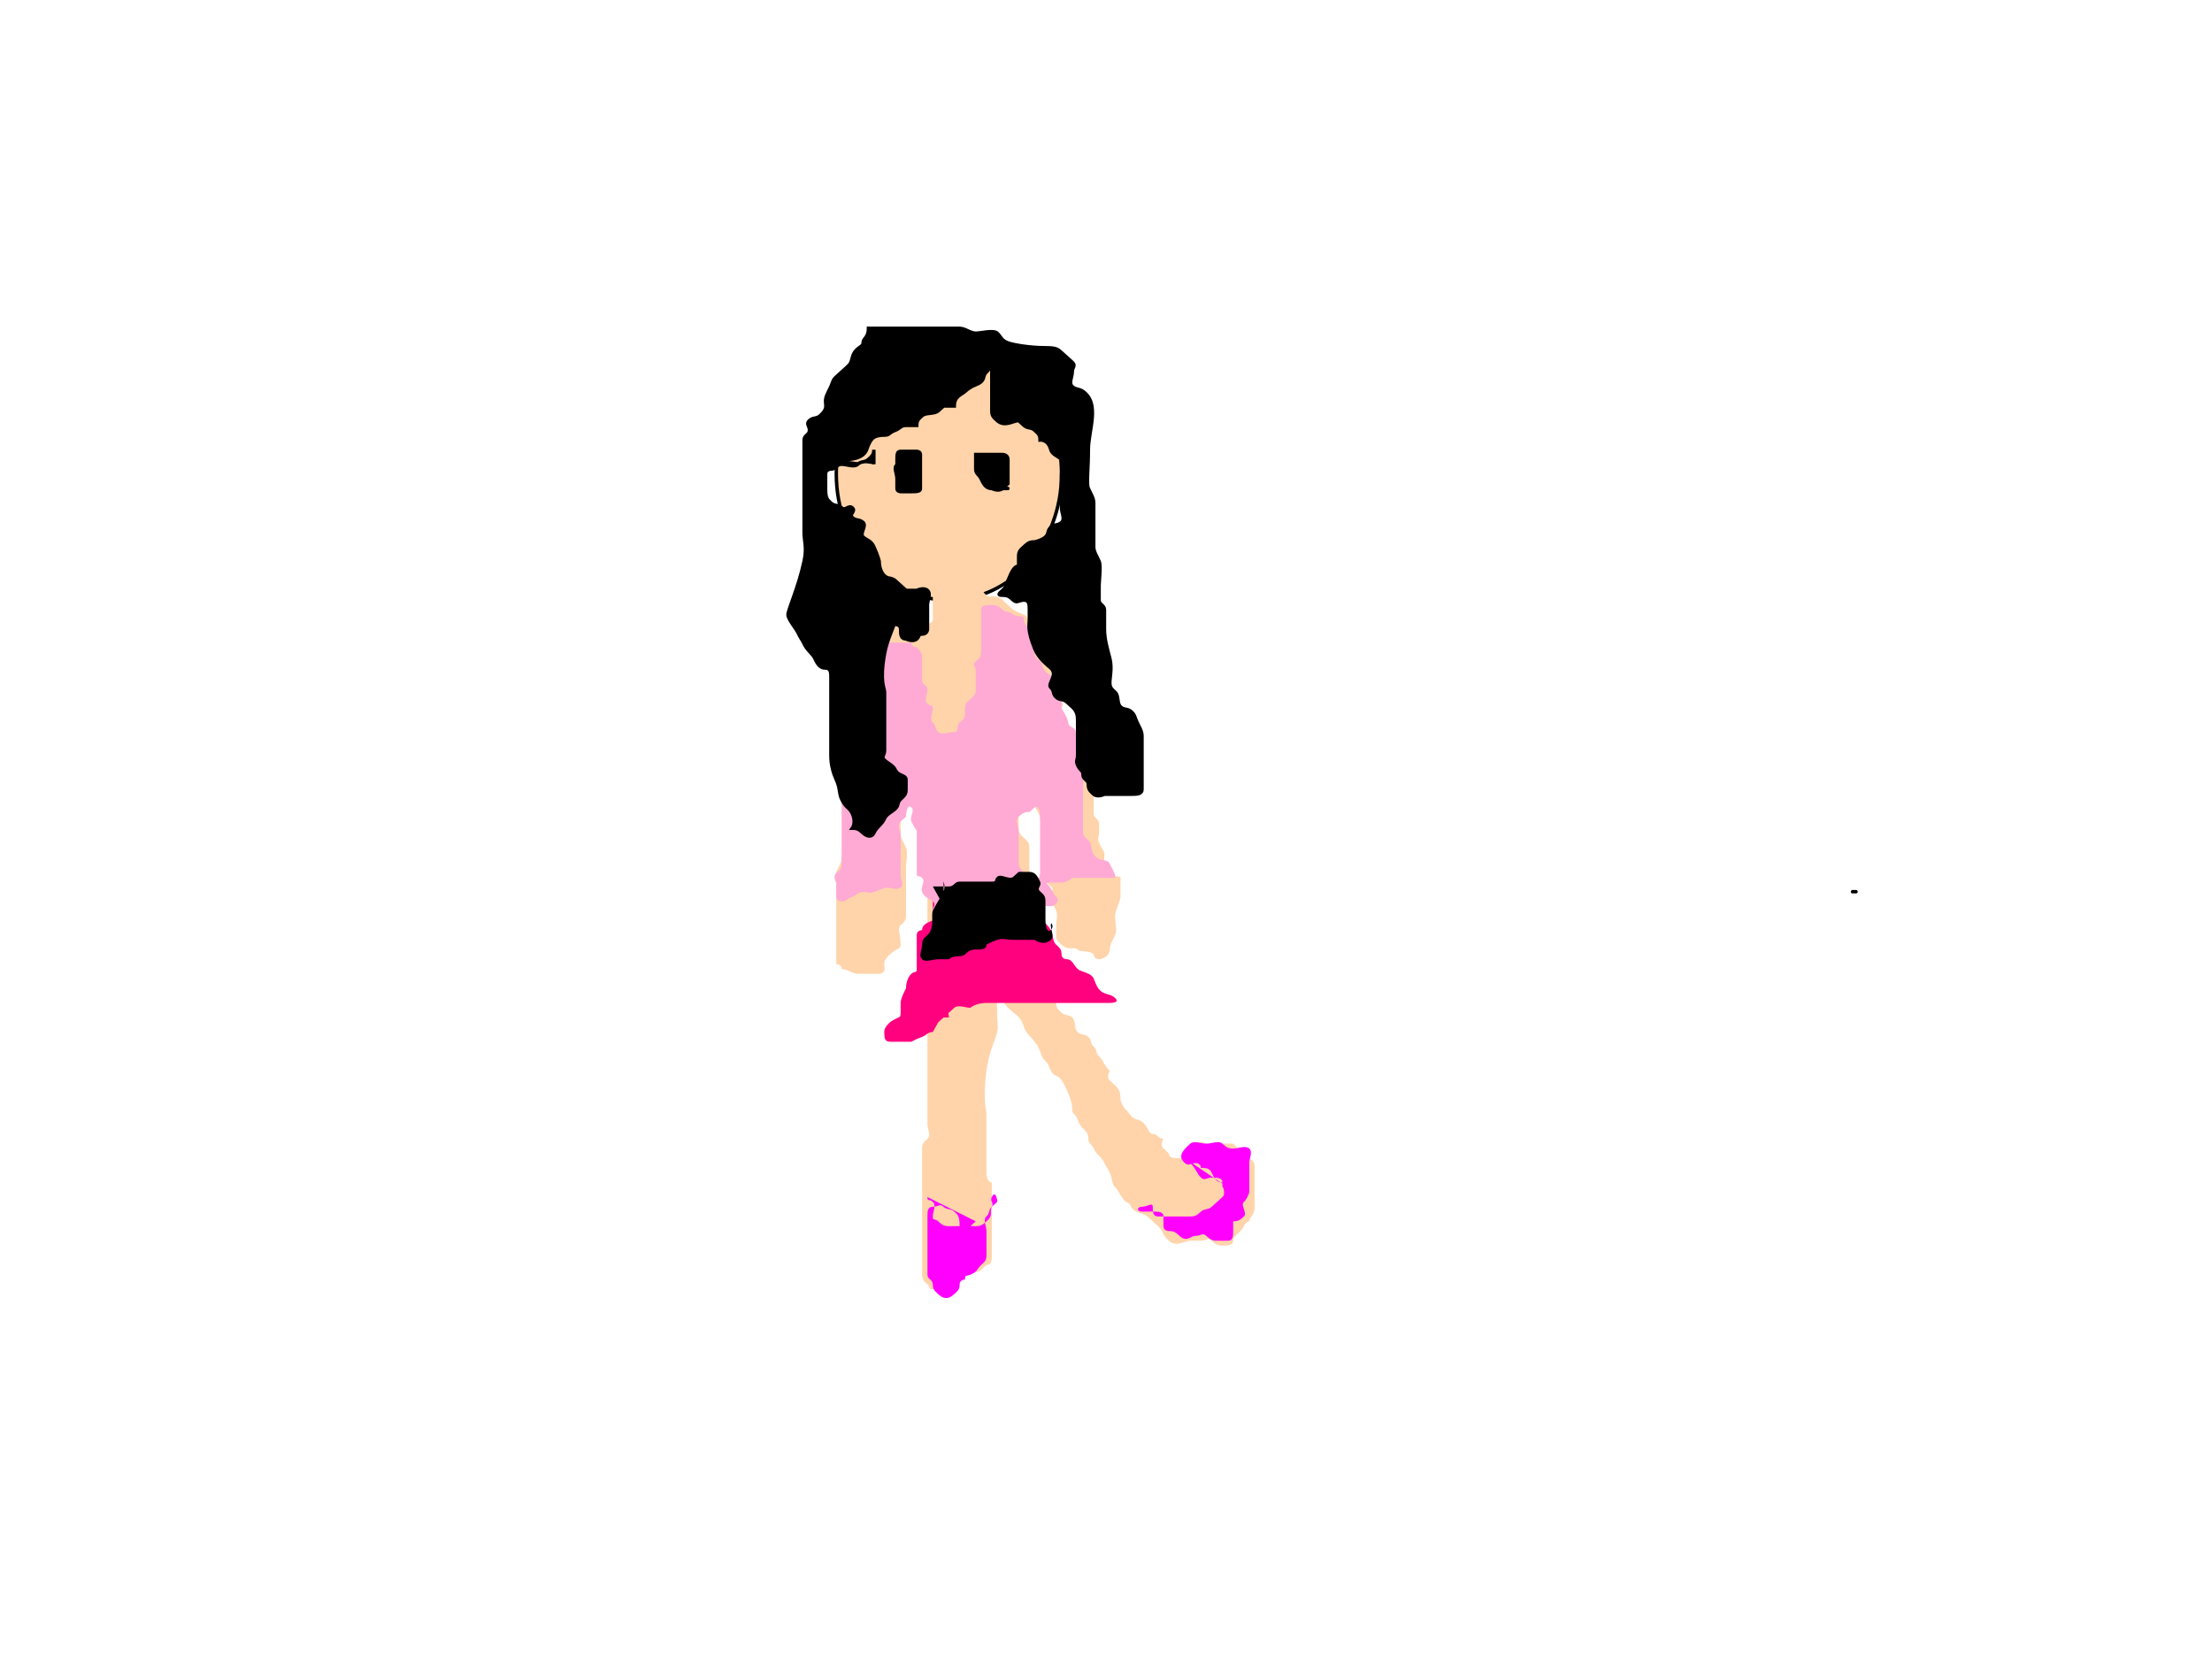
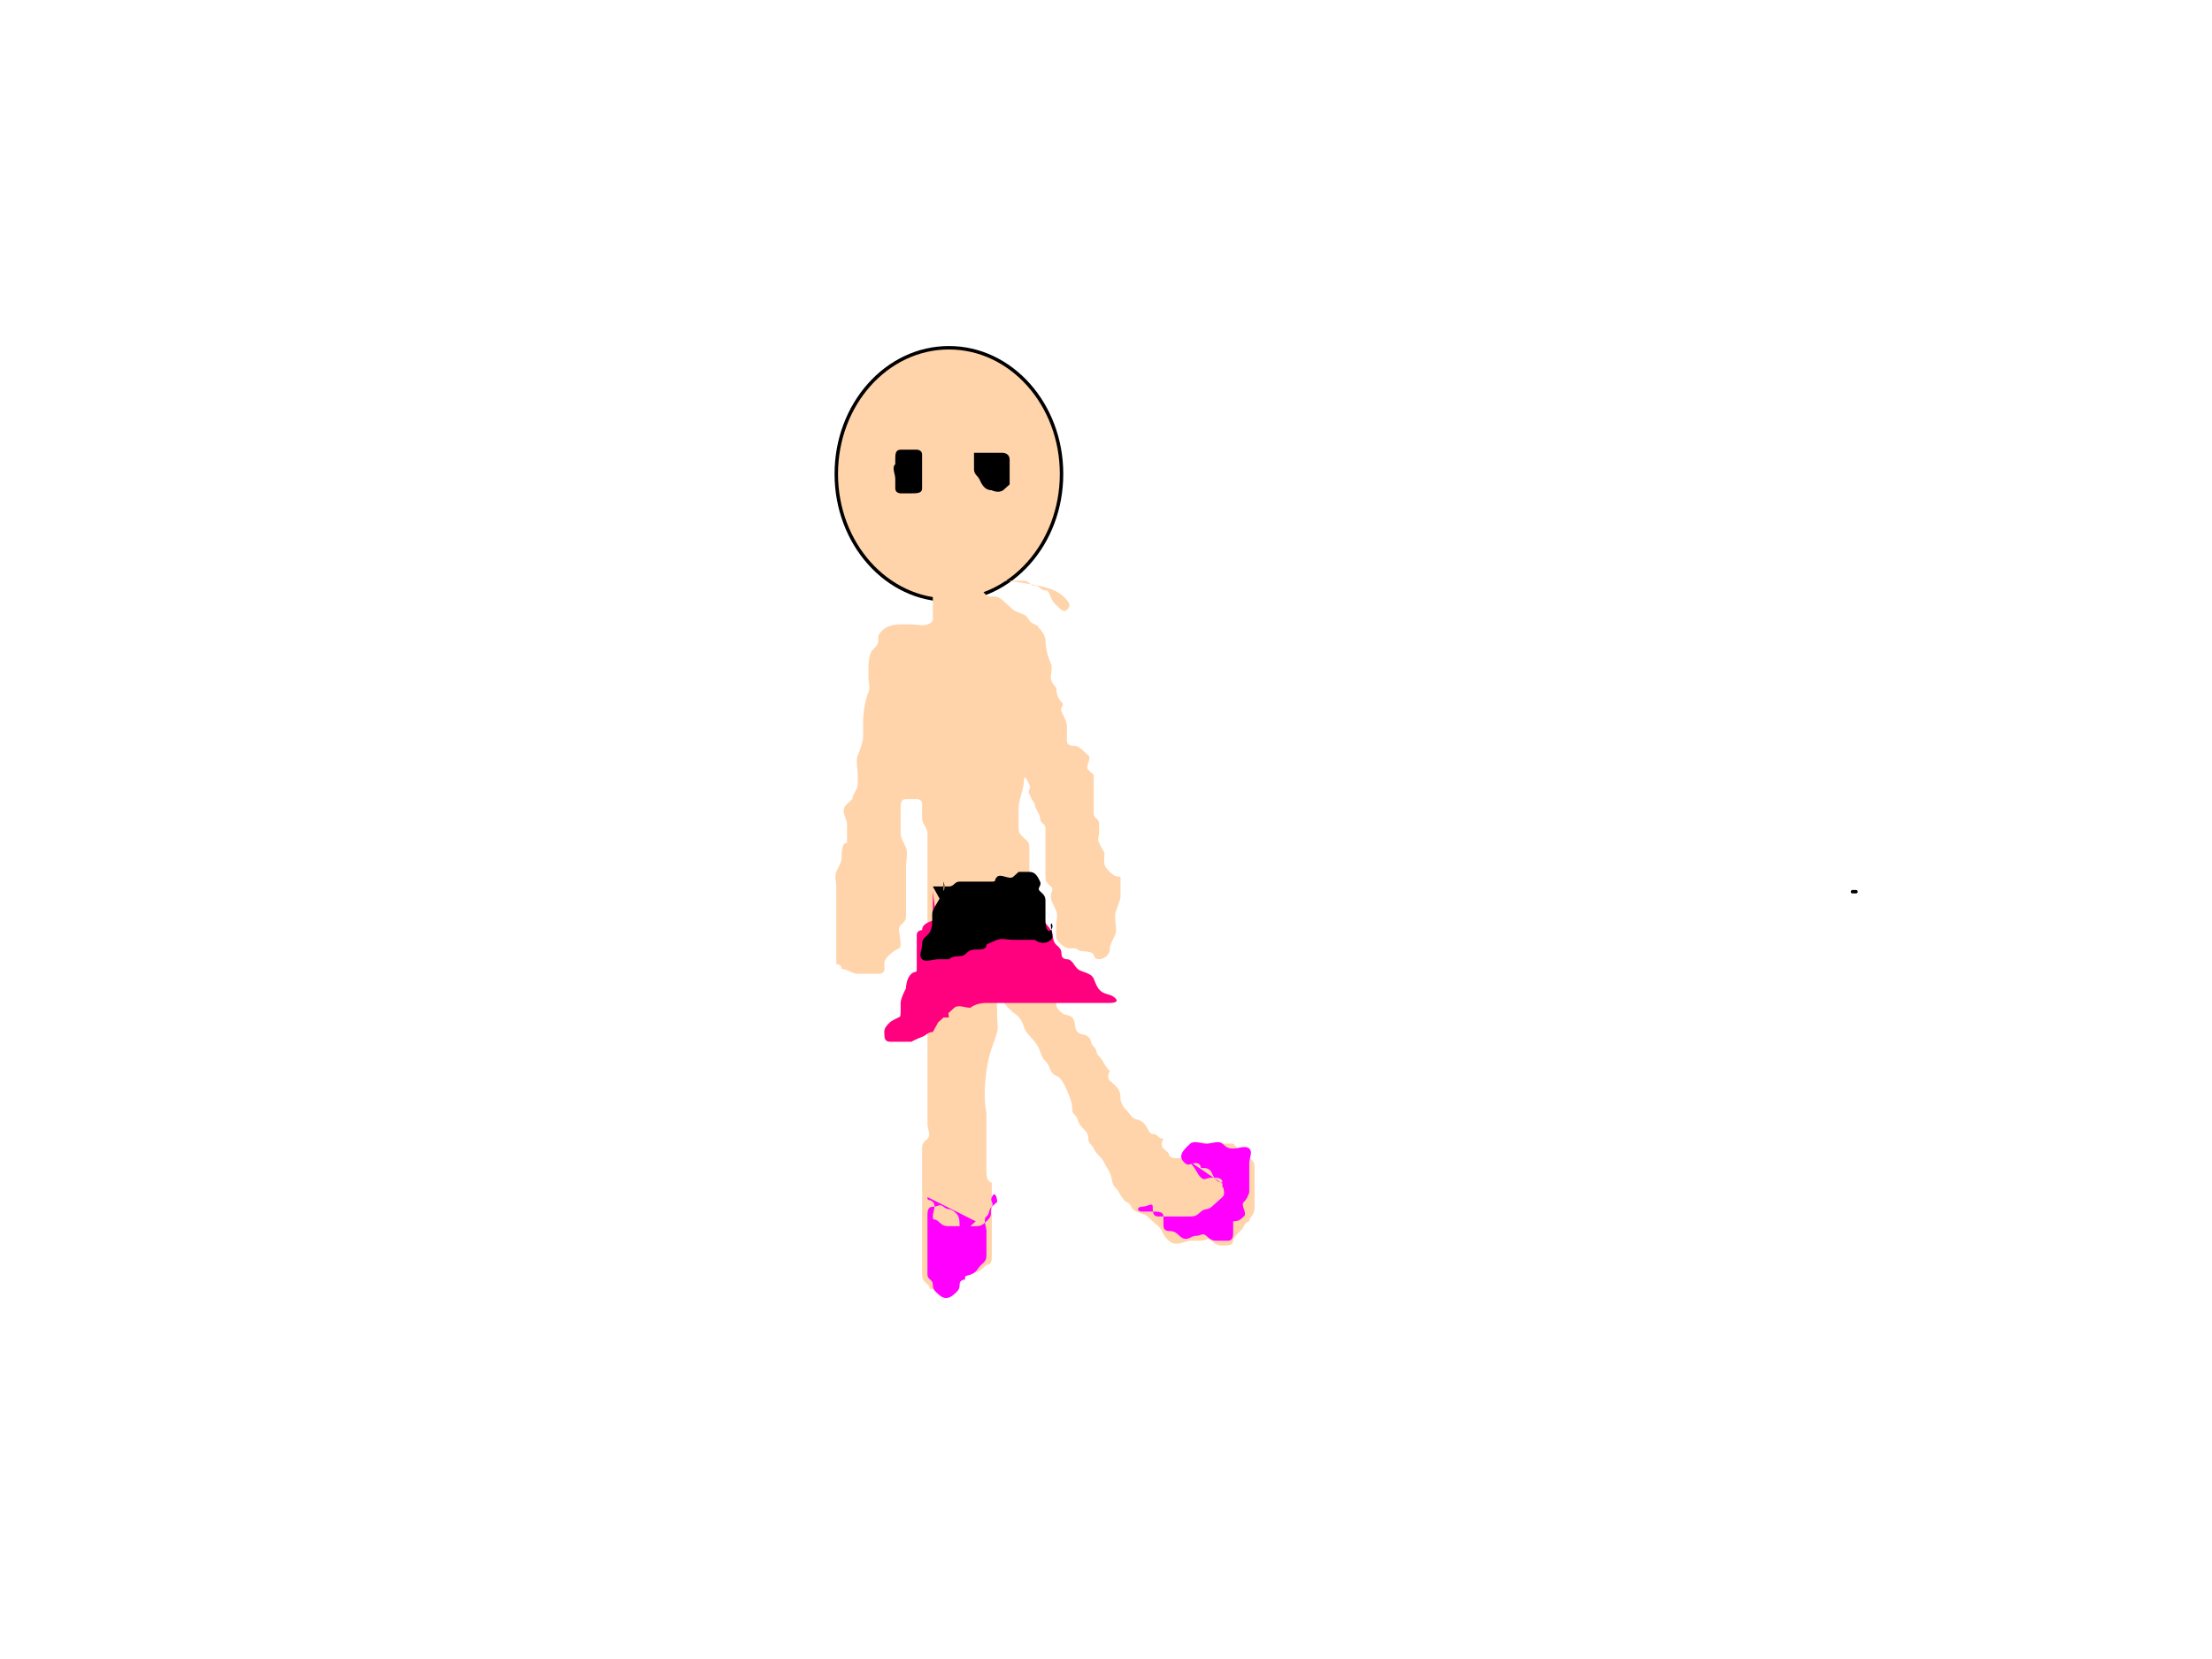
<svg xmlns="http://www.w3.org/2000/svg" width="640" height="480">
  <title>purple fleur de lis1</title>
  <g>
    <title>Layer 1</title>
    <polyline id="svg_27" points="172,211 172,212 " stroke-linecap="round" stroke-linejoin="null" stroke-dasharray="null" stroke-width="null" stroke="#000000" fill="none" />
    <polyline id="svg_35" points="698,239 698,240 " stroke-linecap="round" stroke-linejoin="null" stroke-dasharray="null" stroke-width="null" stroke="#000000" fill="none" />
    <polyline id="svg_40" points="826,142 823,142 " stroke-linecap="round" stroke-linejoin="null" stroke-dasharray="null" stroke="#000000" fill="none" />
    <polyline id="svg_42" points="537,258 536,258 " stroke-linecap="round" stroke-linejoin="null" stroke-dasharray="null" stroke="#000000" fill="none" />
    <polyline id="svg_44" points="780,188 780,188 " stroke-linecap="round" stroke-linejoin="null" stroke-dasharray="null" stroke-width="null" stroke="#000000" fill="none" />
    <polyline id="svg_48" points="793,182 790,182 " stroke-linecap="round" stroke-linejoin="null" stroke-dasharray="null" stroke-width="null" stroke="#000000" fill="none" />
    <g id="svg_50">
      <ellipse ry="36.508" rx="32.586" id="svg_3" cy="137.125" cx="274.552" stroke-linecap="null" stroke-linejoin="null" stroke-dasharray="null" stroke="#000000" fill="#ffd4aa" />
      <path d="m269.897,168.016c0,1.404 0,4.212 0,5.617c0,1.404 0,2.808 0,4.212c0,1.404 0.476,2.048 -1.552,2.808c-1.434,0.537 -3.103,0 -4.655,0c0,0 -1.552,0 -3.103,0c-1.552,0 -4.383,0.137 -6.207,2.808c-0.816,1.194 0.643,2.227 -1.552,4.212c-1.097,0.993 -1.552,2.808 -1.552,5.617c0,1.404 0,1.404 0,2.808c0,1.404 0.594,2.915 0,4.212c-0.84,1.835 -1.552,5.617 -1.552,8.425c0,1.404 0,2.808 0,4.212c0,1.404 -0.712,3.782 -1.552,5.617c-0.594,1.297 0,4.212 0,5.617c0,0 0,1.404 0,2.808c0,1.404 -1.552,2.808 -1.552,4.212c0,0 -0.455,0.411 -1.552,1.404c-2.194,1.986 0,4.212 0,5.617c0,1.404 0,1.404 0,2.808c0,1.404 0,2.808 0,2.808c-1.552,0 -1.552,2.808 -1.552,4.212c0,1.404 -0.712,2.378 -1.552,4.212c-0.594,1.297 0,2.808 0,4.212c0,1.404 0,2.808 0,4.212c0,1.404 0,4.212 0,5.617c0,1.404 0,2.808 0,4.212c0,1.404 0,1.404 0,2.808c0,1.404 0,1.404 0,2.808c0,1.404 0,2.808 0,2.808c1.552,0 1.552,1.404 1.552,1.404c1.552,0 3.103,1.404 4.655,1.404c0,0 1.552,0 3.103,0c0,0 1.552,0 3.103,0c0,0 1.552,0 1.552,-1.404c0,-1.404 -0.643,-2.227 1.552,-4.212c2.194,-1.986 3.103,-1.404 3.103,-2.808c0,-2.808 -1.097,-4.624 0,-5.617c1.097,-0.993 1.552,-1.404 1.552,-2.808c0,0 0,-1.404 0,-2.808c0,-1.404 0,-1.404 0,-2.808c0,-1.404 0,-2.808 0,-4.212c0,-1.404 0,-2.808 0,-4.212c0,-1.404 0.594,-4.319 0,-5.617c-0.84,-1.835 -1.552,-2.808 -1.552,-4.212c0,-1.404 0,-2.808 0,-4.212c0,-1.404 0,-2.808 0,-2.808c0,-1.404 0,-2.808 1.552,-2.808c0,0 1.552,0 3.103,0c0,0 1.552,0 1.552,1.404c0,1.404 0,4.212 0,4.212c0,1.404 1.552,2.808 1.552,4.212c0,1.404 0,4.212 0,5.617c0,1.404 0,2.808 0,5.617c0,0 0,1.404 0,2.808c0,0 0,1.404 0,2.808c0,1.404 0,2.808 0,2.808c0,1.404 0,2.808 0,2.808c0,1.404 0,2.808 0,2.808c0,1.404 0,4.212 0,7.021c0,1.404 0,2.808 0,5.617c0,4.212 0,8.425 0,8.425c0,2.808 0,4.212 0,5.617c0,0 0,1.404 0,2.808c0,2.808 0,4.212 0,5.617c0,1.404 0,2.808 0,4.212c0,2.808 0,4.212 0,5.617c0,2.808 0,2.808 0,4.212c0,1.404 0,2.808 0,4.212c0,1.404 0,2.808 0,5.617c0,1.404 1.097,3.22 0,4.212c-1.097,0.993 -1.552,1.404 -1.552,2.808c0,0 0,1.404 0,4.212c0,1.404 0,2.808 0,4.212c0,2.808 0,5.617 0,8.425c0,2.808 0,4.212 0,5.617c0,2.808 0,5.617 0,7.021c0,1.404 0,2.808 0,4.212c0,1.404 0,1.404 0,2.808c0,1.404 0.455,1.815 1.552,2.808c1.097,0.993 0,1.404 1.552,1.404c1.552,0 3.103,1.404 4.655,1.404c0,0 0.958,-0.107 1.552,-1.404c0.84,-1.835 1.076,-3.453 3.103,-4.212c1.434,-0.537 3.558,-0.411 4.655,-1.404c1.097,-0.993 1.552,-1.404 1.552,-1.404c1.552,0 1.552,-1.404 1.552,-2.808c0,-1.404 0,-1.404 0,-2.808c0,-2.808 0,-2.808 0,-4.212c0,-2.808 0,-5.617 0,-5.617c0,-1.404 0,-2.808 0,-4.212c0,-1.404 0,-1.404 0,-4.212c0,0 -1.552,0 -1.552,-2.808c0,-1.404 0,-4.212 0,-5.617c0,-2.808 0,-4.212 0,-7.021c0,-2.808 0,-4.212 0,-4.212c0,-1.404 -1.138,-4.276 0,-12.637c0.782,-5.746 2.306,-8.177 3.103,-11.233c0.357,-1.367 0,-2.808 0,-4.213c0,-4.212 -0.476,-9.185 1.552,-8.425c1.434,0.537 0,1.404 0,2.808c0,1.404 1.552,2.808 3.103,4.212c0,0 2.306,1.157 3.103,4.212c0.357,1.367 1.82,2.602 3.103,4.212c2.029,2.547 1.552,4.212 3.103,5.617c1.552,1.404 1.076,3.453 3.103,4.212c1.434,0.537 2.264,2.378 3.103,4.212c1.188,2.595 1.552,4.212 1.552,5.617c0,1.404 1.195,1.442 1.552,2.808c0.797,3.056 3.103,2.808 3.103,5.617c0,1.404 0.958,1.511 1.552,2.808c0.84,1.835 2.264,2.378 3.103,4.212c0.594,1.297 0.958,1.511 1.552,2.808c0.84,1.835 0.454,3.22 1.552,4.212c1.097,0.993 1.552,2.808 3.103,4.212c0,0 0.958,0.107 1.552,1.404c0.84,1.835 3.558,1.815 4.655,2.808c1.097,0.993 1.552,1.404 3.103,2.808c1.552,1.404 0.909,2.227 3.103,4.212c2.194,1.986 4.655,0 6.207,0c1.552,0 1.552,0 3.103,0c1.552,0 2.006,-0.993 3.103,0c1.097,0.993 1.552,1.404 3.103,1.404c1.552,0 3.103,0 3.103,-1.404c0,-1.404 2.264,-2.378 3.103,-4.212c0.594,-1.297 1.552,-1.404 1.552,-1.404c0,-1.404 1.552,-1.404 1.552,-4.212c0,-1.404 0,-2.808 0,-4.212c0,-1.404 0,-2.808 0,-4.212c0,-1.404 0,-1.404 0,-2.808c0,-1.404 -0.232,-2.07 -1.552,-2.808c-2.952,-1.651 -3.103,-2.808 -4.655,-4.213c0,0 -1.552,0 -3.103,0c-1.552,0 -3.103,0 -4.655,0c0,0 -2.006,-0.993 -3.103,0c-1.097,0.993 -2.264,0.974 -3.103,2.808c-0.594,1.297 -1.552,1.404 -1.552,1.404c-1.552,0 -3.103,0 -3.103,-1.404c0,0 -0.455,-0.411 -1.552,-1.404c-1.097,-0.993 0,-2.808 0,-2.808c-1.552,0 -1.552,-1.404 -3.103,-1.404c-1.552,0 -1.278,-3.491 -4.655,-4.212c-1.51,-0.323 -2.006,-1.815 -3.103,-2.808c-1.097,-0.993 -1.552,-2.808 -1.552,-2.808c0,-1.404 0,-2.808 -1.552,-4.212c0,0 -0.455,-0.411 -1.552,-1.404c-1.097,-0.993 0,-2.808 0,-2.808c-1.552,-1.404 -2.006,-3.22 -3.103,-4.212c-1.097,-0.993 -0.454,-1.815 -1.552,-2.808c-1.097,-0.993 -0.454,-1.815 -1.552,-2.808c-1.097,-0.993 -2.006,-0.411 -3.103,-1.404c-1.097,-0.993 -0.455,-3.22 -1.552,-4.213c-1.097,-0.993 -2.006,-0.411 -3.103,-1.404c-1.097,-0.993 -1.552,-1.404 -1.552,-2.808c0,0 0.643,-2.227 -1.552,-4.212c-1.097,-0.993 -2.006,-0.411 -3.103,-1.404c-1.097,-0.993 -0.454,-1.815 -1.552,-2.808c-1.097,-0.993 0,-2.808 0,-4.212c0,-1.404 0,-1.404 0,-2.808c0,-1.404 0,-1.404 0,-2.808c0,-1.404 0,-2.808 0,-2.808c0,-1.404 0,-4.212 0,-5.617c0,-1.404 0,-4.212 0,-5.617c0,-1.404 -1.552,-4.212 -1.552,-4.212c0,-1.404 0,-2.808 0,-4.212c0,-1.404 0,-2.808 0,-4.212c0,-1.404 -0.454,-1.815 -1.552,-2.808c-1.097,-0.993 -1.552,-1.404 -1.552,-2.808c0,-1.404 0,-2.808 0,-5.617c0,-2.808 1.552,-5.617 1.552,-8.425c0,-1.404 0.712,-0.43 1.552,1.404c0.594,1.297 -0.594,1.511 0,2.808c0.84,1.835 1.552,2.808 1.552,2.808c0,1.404 1.552,2.808 1.552,4.212c0,1.404 1.552,1.404 1.552,2.808c0,1.404 0,2.808 0,2.808c0,1.404 0,2.808 0,4.212c0,0 0,1.404 0,2.808c0,1.404 0,1.404 0,4.212c0,1.404 0.455,1.815 1.552,2.808c1.097,0.993 0,1.404 0,2.808c0,1.404 0.712,2.378 1.552,4.212c0.594,1.297 0,2.808 0,4.212c0,1.404 0,1.404 0,2.808c0,1.404 0.454,1.815 1.552,2.808c2.194,1.986 3.558,0.411 4.655,1.404c1.097,0.993 3.103,0 4.655,1.404c0,0 0,1.404 1.552,1.404c1.552,0 3.103,-1.404 3.103,-2.808c0,-1.404 0.712,-2.378 1.552,-4.212c0.594,-1.297 0,-2.808 0,-5.617c0,-1.404 1.552,-4.212 1.552,-5.617c0,-1.404 0,-2.808 0,-2.808c0,-1.404 0,-2.808 0,-2.808c-1.552,0 -2.006,-0.411 -3.103,-1.404c-2.194,-1.986 -1.552,-2.808 -1.552,-5.617c0,0 -0.712,-0.974 -1.552,-2.808c-0.594,-1.297 0,-1.404 0,-2.808c0,-1.404 0,-1.404 0,-2.808c0,-1.404 -1.552,-1.404 -1.552,-2.808c0,-1.404 0,-4.212 0,-5.617c0,-1.404 0,-4.212 0,-5.617c0,0 -0.454,-0.411 -1.552,-1.404c-1.097,-0.993 1.097,-3.22 0,-4.212c-1.097,-0.993 -0.454,-0.411 -1.552,-1.404c-1.097,-0.993 -1.552,-1.404 -3.103,-1.404c0,0 -1.552,0 -1.552,-1.404c0,-1.404 0,-2.808 0,-4.212c0,-1.404 -0.712,-2.378 -1.552,-4.212c-0.594,-1.297 1.097,-1.815 0,-2.808c-1.097,-0.993 -1.552,-2.808 -1.552,-4.212c0,0 -1.552,-1.404 -1.552,-2.808c0,-1.404 0.594,-2.915 0,-4.212c-0.84,-1.835 -1.552,-4.212 -1.552,-7.021c0,0 -0.454,-1.815 -1.552,-2.808c-1.097,-0.993 -0.118,-0.867 -1.552,-1.404c-2.027,-0.76 -1.67,-2.271 -3.103,-2.808c-2.027,-0.76 -3.103,-1.404 -3.103,-1.404c-1.552,-1.404 -2.006,-1.815 -3.103,-2.808c-2.194,-1.986 -3.558,-0.411 -4.655,-1.404c-2.194,-1.986 -2.985,-5.079 -1.552,-5.617c2.027,-0.76 3.164,0.729 7.759,1.404c9.687,1.423 14.2,2.014 17.069,5.617c0.907,1.139 1.097,1.815 0,2.808c-1.097,0.993 -2.006,-0.411 -3.103,-1.404c-2.194,-1.986 -1.552,-4.212 -3.103,-4.212c-1.552,0 -1.552,-1.404 -3.103,-1.404c-1.552,0 -1.552,-1.404 -3.103,-1.404c0,0 -1.552,0 -3.103,0c-1.552,0 -1.552,0 -3.103,0c-1.552,0 -1.552,0 -3.103,0l-1.552,0" id="svg_26" stroke-linecap="null" stroke-linejoin="null" stroke-dasharray="null" stroke-width="null" stroke="#000000" fill="#ffd4aa" />
      <path d="m269.897,257.883c0,1.404 0,2.808 0,4.212c0,2.808 0,4.212 0,5.617c0,1.404 0,2.808 0,2.808c0,1.404 0,2.808 0,4.212c0,0 0,1.404 0,2.808c0,0 0,2.808 0,4.212c0,1.404 0,1.404 0,2.808c0,1.404 -0.454,0.411 -1.552,1.404c-1.097,0.993 -0.454,1.815 -1.552,2.808c-1.097,0.993 -2.006,1.815 -3.103,2.808c-1.097,0.993 -1.552,1.404 -1.552,1.404c-1.552,1.404 -3.558,1.815 -4.655,2.808c-2.194,1.986 -1.552,2.808 -1.552,4.212c0,0 0,1.404 1.552,1.404c1.552,0 1.552,0 3.103,0c1.552,0 2.006,-0.411 3.103,-1.404c1.097,-0.993 2.51,-1.511 3.103,-2.808c0.84,-1.835 3.558,-0.411 4.655,-1.404c1.097,-0.993 1.552,-1.404 1.552,-1.404c1.552,-1.404 2.006,-1.815 3.103,-2.808c1.097,-0.993 3.103,0 4.655,0c0,0 1.552,-1.404 4.655,-1.404c1.552,0 3.103,0 3.103,0c1.552,0 3.103,0 4.655,0c0,0 1.552,0 3.103,0c0,0 1.552,0 4.655,0c1.552,0 3.103,0 4.655,0c1.552,0 3.103,0 4.655,0c1.552,0 3.103,0 4.655,0c1.552,0 1.552,0 3.103,0c1.552,0 1.552,0 3.103,0c1.552,0 2.649,-0.411 1.552,-1.404c-1.097,-0.993 -1.67,-0.867 -3.103,-1.404c-2.027,-0.76 -2.51,-2.915 -3.103,-4.212c-0.84,-1.835 -3.558,-1.815 -4.655,-2.808c-1.097,-0.993 -1.552,-2.808 -3.103,-2.808c0,0 -1.552,0 -1.552,-1.404c0,-1.404 -0.455,-1.815 -1.552,-2.808c-1.097,-0.993 -0.712,-2.378 -1.552,-4.212c-0.594,-1.297 -2.264,-2.378 -3.103,-4.212c-0.594,-1.297 0,-1.404 0,-1.404c0,-1.404 -2.006,-1.815 -3.103,-2.808c-1.097,-0.993 -1.552,-1.404 -1.552,-1.404c-1.552,0 -2.006,0.411 -3.103,1.404c-2.194,1.986 -4.655,0 -6.207,0c-1.552,0 -2.006,0.411 -3.103,1.404c-1.097,0.993 -3.103,0 -3.103,0c0,1.404 -2.006,0.411 -3.103,1.404c-1.097,0.993 -2.006,1.815 -3.103,2.808c-1.097,0.993 -3.222,-0.537 -4.655,0c-2.027,0.76 -3.103,1.404 -3.103,2.808c0,0 -1.552,0 -1.552,1.404c0,1.404 0,1.404 0,2.808c0,1.404 0,2.808 0,2.808c0,1.404 0,2.808 0,4.212c0,1.404 -0.455,0.411 -1.552,1.404c-1.097,0.993 -1.552,2.808 -1.552,4.212c0,0 -1.552,2.808 -1.552,4.212c0,0 0,1.404 0,2.808c0,1.404 -0.455,1.815 -1.552,2.808c-1.097,0.993 -1.552,1.404 -1.552,1.404c0,1.404 0,2.808 0,2.808c0,1.404 1.552,1.404 3.103,1.404c0,0 1.552,0 3.103,0c0,0 1.076,-0.644 3.103,-1.404c1.434,-0.537 1.552,-1.404 3.103,-1.404l1.552,-2.808l1.552,-1.404l1.552,0" id="svg_29" stroke-linecap="null" stroke-linejoin="null" stroke-dasharray="null" stroke-width="null" stroke="#000000" fill="#ff007f" />
-       <path d="m243.517,256.734c1.552,0 3.103,0 4.655,0c1.552,0 3.103,0 4.655,0c1.552,0 3.103,0 3.103,0c1.552,0 3.558,0.963 4.655,0c1.097,-0.963 0,-2.723 0,-2.723c0,-1.362 0,-2.723 0,-4.085c0,-1.362 0,-1.362 0,-2.723c0,-1.362 0,-2.723 0,-2.723c0,-1.362 0,-2.723 0,-2.723c0,-1.362 -1.097,-3.122 0,-4.085c1.097,-0.963 1.552,-1.362 1.552,-1.362c0,-1.362 0.454,-3.686 1.552,-2.723c1.097,0.963 -0.594,2.827 0,4.085c0.84,1.779 1.552,2.723 1.552,2.723c0,1.362 0,2.723 0,4.085c0,0 0,1.362 0,2.723c0,1.362 0,1.362 0,2.723c0,1.362 0,1.362 0,2.723c0,1.362 0.454,0.399 1.552,1.362c1.097,0.963 -0.594,2.827 0,4.085c0.84,1.779 2.006,1.76 3.103,2.723c1.097,0.963 0,1.362 0,2.723c0,1.362 0,1.362 1.552,1.362c1.552,0 1.552,0 3.103,0c1.552,0 3.103,0 3.103,0c1.552,0 2.006,-0.399 3.103,-1.362c1.097,-0.963 3.222,0.521 4.655,0c2.027,-0.737 1.552,-1.362 1.552,-1.362c3.103,0 4.655,0 6.207,0c1.552,0 1.552,0 4.655,0c0,0 1.552,0 3.103,0c0,0 1.552,0 3.103,0c1.552,0 2.649,-1.76 1.552,-2.723c-1.097,-0.963 -1.323,-2.959 -3.103,-4.085c-2.815,-1.78 -5.367,-0.944 -6.207,-2.723c-0.594,-1.258 -1.552,-1.362 -1.552,-2.723c0,-1.362 0,-2.723 0,-2.723c0,-1.362 0,-2.723 0,-4.085c0,-1.362 0,-1.362 0,-2.723c0,-1.362 -1.097,-3.122 0,-4.085c1.097,-0.963 1.552,-1.362 3.103,-1.362c0,0 0.455,-0.399 1.552,-1.362c1.097,-0.963 1.552,1.362 1.552,2.723c0,1.362 0,2.723 0,4.085c0,1.362 0,2.723 0,4.085c0,1.362 0,4.085 0,4.085c0,1.362 0,2.723 0,4.085c0,1.362 -1.097,1.76 0,2.723c1.097,0.963 1.552,0 3.103,0c1.552,0 1.552,0 3.103,0c1.552,0 3.103,-1.362 3.103,-1.362c1.552,0 3.103,0 3.103,0c1.552,0 3.103,0 4.655,0c0,0 1.552,0 3.103,0c1.552,0 1.552,0 1.552,0c0,-1.362 -0.364,-1.569 -1.552,-4.085c-0.84,-1.779 -2.831,-0.133 -4.655,-2.723c-0.816,-1.158 -0.454,-3.122 -1.552,-4.085c-1.097,-0.963 -1.552,-1.362 -1.552,-2.723c0,-1.362 0,-1.362 0,-2.723c0,-2.723 0,-2.723 0,-4.085c0,-1.362 0,-1.362 0,-2.723c0,-1.362 0,-1.362 0,-2.723c0,-1.362 0,-2.723 0,-4.085c0,0 0,-1.362 0,-2.723c0,0 0,-1.362 0,-2.723c0,-1.362 -0.454,-1.76 -1.552,-2.723c-1.097,-0.963 0.476,-4.71 -1.552,-5.446c-1.434,-0.521 -0.958,-1.465 -1.552,-2.723c-0.84,-1.779 -1.552,-2.723 -1.552,-2.723c0,-2.723 0,-2.723 0,-4.085c0,-1.362 1.097,-3.122 0,-4.085c-1.097,-0.963 -1.783,-0.646 -3.103,-1.362c-2.952,-1.601 -2.006,-3.122 -3.103,-4.085c-1.097,-0.963 -1.552,-1.362 -1.552,-2.723c0,-1.362 0.594,-1.465 0,-2.723c-0.84,-1.779 -0.454,-3.122 -1.552,-4.085c-1.097,-0.963 -1.552,-1.362 -1.552,-2.723c0,-1.362 -2.006,-0.399 -3.103,-1.362c-1.097,-0.963 -2.006,-0.399 -3.103,-1.362c-1.097,-0.963 -1.552,-1.362 -3.103,-1.362c-1.552,0 -3.103,0 -3.103,1.362c0,0 0,1.362 0,2.723c0,1.362 0,1.362 0,2.723c0,1.362 0,2.723 0,4.085c0,0 0,1.362 0,2.723c0,1.362 -0.454,1.76 -1.552,2.723c-1.097,0.963 0,1.362 0,2.723c0,1.362 0,1.362 0,2.723c0,1.362 0,1.362 0,2.723c0,1.362 -0.454,1.76 -1.552,2.723c-1.097,0.963 -1.552,1.362 -1.552,2.723c0,0 0,1.362 0,1.362c0,1.362 -0.455,1.76 -1.552,2.723c-1.097,0.963 0,2.723 -1.552,2.723c-1.552,0 -3.558,0.963 -4.655,0c-1.097,-0.963 -0.454,-1.76 -1.552,-2.723c-1.097,-0.963 0,-2.723 0,-4.085c0,-1.362 -0.454,-0.399 -1.552,-1.362c-1.097,-0.963 0,-2.723 0,-4.085c0,-1.362 -1.552,-1.362 -1.552,-2.723c0,-1.362 0,-2.723 0,-2.723c0,-1.362 0,-2.723 0,-4.085c0,-1.362 -1.552,-2.723 -1.552,-2.723c-1.552,0 -1.552,-1.362 -1.552,-1.362c-1.552,0 -3.103,0 -4.655,0c0,0 -1.552,0 -3.103,0c-1.552,0 -1.552,1.362 -1.552,2.723c0,0 0,1.362 0,2.723c0,1.362 0,1.362 0,2.723c0,1.362 0,1.362 0,2.723c0,1.362 0,2.723 0,2.723c0,1.362 -0.454,1.76 -1.552,2.723c-1.097,0.963 -0.454,1.76 -1.552,2.723c-1.097,0.963 -1.552,1.362 -1.552,2.723c0,0 0,1.362 0,2.723c0,1.362 0,2.723 0,4.085c0,0 -0.958,0.104 -1.552,1.362c-0.84,1.779 -2.264,2.306 -3.103,4.085c-1.188,2.516 0,4.085 0,5.446c0,0 -1.552,0 -1.552,1.362c0,1.362 0,2.723 0,2.723c0,1.362 0,2.723 0,4.085c0,0 0,1.362 0,2.723c0,0 0,1.362 0,2.723c0,1.362 0,1.362 0,2.723c0,1.362 0,1.362 0,2.723c0,1.362 0,2.723 0,2.723c0,1.362 0,2.723 0,2.723c0,1.362 -0.454,1.76 -1.552,2.723c-1.097,0.963 0,2.723 0,2.723c0,1.362 0,2.723 0,4.085c0,0 0,1.362 1.552,1.362c1.552,0 1.076,-0.625 3.103,-1.362c1.434,-0.521 1.552,-1.362 3.103,-1.362c1.552,0 1.67,0.521 3.103,0c2.027,-0.737 3.103,-1.362 4.655,-1.362l0,0l1.552,0" id="svg_31" stroke-linecap="null" stroke-linejoin="null" stroke-dasharray="null" stroke-width="null" stroke="#000000" fill="#ffaad4" />
      <path d="m269.897,256.479c1.552,0 3.103,0 4.655,0c1.552,0 1.552,-1.404 3.103,-1.404c0,0 1.552,0 3.103,0c0,0 1.552,0 3.103,0c0,0 1.552,0 3.103,0c1.552,0 0.455,-0.411 1.552,-1.404c1.097,-0.993 3.558,0.993 4.655,0c1.097,-0.993 1.552,-1.404 1.552,-1.404c1.552,0 3.103,0 3.103,0c1.552,0 2.264,0.974 3.103,2.808c0.594,1.297 -1.097,1.815 0,2.808c1.097,0.993 1.552,1.404 1.552,2.808c0,1.404 0,1.404 0,2.808c0,1.404 0,2.808 0,2.808c0,1.404 0.455,3.801 1.552,2.808c1.097,-0.993 0,-2.808 0,-1.404c0,1.404 1.097,3.22 0,4.212c-2.194,1.986 -4.655,0 -4.655,0c-1.552,0 -3.103,0 -3.103,0c-1.552,0 -3.103,0 -3.103,0c-1.552,0 -3.222,-0.537 -4.655,0c-2.027,0.76 -3.103,1.404 -3.103,1.404c0,1.404 -1.552,1.404 -3.103,1.404c-1.552,0 -2.006,0.411 -3.103,1.404c-1.097,0.993 -3.103,0 -4.655,1.404c0,0 -1.552,0 -3.103,0c-1.552,0 -3.558,0.993 -4.655,0c-1.097,-0.993 0,-2.808 0,-4.213c0,-1.404 0.455,-1.815 1.552,-2.808c2.194,-1.986 0.958,-5.724 1.552,-7.021c0.84,-1.835 2.264,-3.782 3.103,-5.617c0.594,-1.297 0,-2.808 0,-2.808c0,1.404 0,2.808 0,4.212l0,2.808" id="svg_32" stroke-linecap="null" stroke-linejoin="null" stroke-dasharray="null" stroke-width="null" stroke="#000000" fill="#000000" />
      <path d="m342.828,335.112c0,0 0,0 1.552,1.404c1.552,1.404 2.006,3.22 3.103,4.212c1.097,0.993 1.552,0 3.103,0c1.552,0 3.103,0 3.103,1.404c0,1.404 1.097,3.22 0,4.212c-1.097,0.993 -2.006,1.815 -3.103,2.808c-1.097,0.993 -2.006,0.411 -3.103,1.404c-1.097,0.993 -1.552,1.404 -3.103,1.404c0,0 -1.552,0 -3.103,0c0,0 -1.552,0 -3.103,0c0,0 -1.552,0 -3.103,0c-1.552,0 -1.552,-1.404 -1.552,-2.808c0,-1.404 -1.552,0 -3.103,0c-1.552,0 -1.552,1.404 0,1.404c1.552,0 1.552,0 3.103,0c1.552,0 3.103,0 3.103,1.404c0,0 0,1.404 0,2.808c0,1.404 1.552,1.404 1.552,1.404c1.552,0 2.006,0.411 3.103,1.404c2.194,1.986 3.103,0 4.655,0c1.552,0 2.006,-0.993 3.103,0c1.097,0.993 1.552,1.404 3.103,1.404c1.552,0 3.103,0 3.103,0c1.552,0 1.552,-1.404 1.552,-2.808c0,-1.404 0,-2.808 0,-2.808c1.552,0 2.006,-0.411 3.103,-1.404c1.097,-0.993 -1.097,-3.22 0,-4.212c1.097,-0.993 1.552,-2.808 1.552,-2.808c0,-2.808 0,-4.212 0,-4.212c0,-1.404 0,-2.808 0,-4.212c0,-1.404 1.097,-3.22 0,-4.212c-1.097,-0.993 -3.103,0 -4.655,0c-1.552,0 -2.006,-0.411 -3.103,-1.404c-1.097,-0.993 -3.103,0 -4.655,0c-1.552,0 -3.558,-0.993 -4.655,0c-2.194,1.986 -3.746,3.631 -1.552,5.617c1.097,0.993 1.552,0 3.103,0c1.552,0 1.552,1.404 1.552,1.404c1.552,0 2.51,0.107 3.103,1.404c0.84,1.835 1.552,2.808 3.103,2.808l0,1.404l1.552,0" id="svg_34" stroke-linecap="null" stroke-linejoin="null" stroke-dasharray="null" stroke-width="null" stroke="#000000" fill="#ff00ff" />
      <path d="m268.345,346.345c0,1.404 0.455,0.411 1.552,1.404c1.097,0.993 0,2.808 0,4.212c0,1.404 0.455,0.411 1.552,1.404c1.097,0.993 1.552,1.404 3.103,1.404c1.552,0 3.103,0 4.655,0c0,0 1.552,0 3.103,0c1.552,0 2.006,-0.411 3.103,-1.404c2.194,-1.986 0.712,-2.378 1.552,-4.212c0.594,-1.297 -0.594,-1.511 0,-2.808c0.84,-1.835 1.552,0 1.552,1.404c0,0 -0.454,0.411 -1.552,1.404c-1.097,0.993 -0.454,1.815 -1.552,2.808c-1.097,0.993 0,2.808 0,4.212c0,0 0,1.404 0,2.808c0,1.404 0,1.404 0,4.212c0,1.404 -0.454,1.815 -1.552,2.808c-1.097,0.993 -1.076,2.048 -3.103,2.808c-1.434,0.537 -1.552,0 -1.552,1.404c0,0 -1.552,0 -1.552,1.404c0,1.404 -0.455,1.815 -1.552,2.808c-2.194,1.986 -3.558,0.993 -4.655,0c-1.097,-0.993 -1.552,-1.404 -1.552,-2.808c0,-1.404 -1.552,-1.404 -1.552,-2.808c0,-1.404 0,-2.808 0,-4.212c0,0 0,-1.404 0,-2.808c0,-1.404 0,-2.808 0,-4.212c0,0 0,-1.404 0,-2.808c0,-1.404 0,-1.404 0,-2.808c0,-1.404 0,-2.808 1.552,-2.808c1.552,0 2.006,-0.993 3.103,0c1.097,0.993 2.006,0.411 3.103,1.404c1.097,0.993 1.552,1.404 1.552,4.212l1.552,0l1.552,0l1.552,-1.404" id="svg_36" stroke-linecap="null" stroke-linejoin="null" stroke-dasharray="null" stroke-width="null" stroke="#000000" fill="#ff00ff" />
-       <path d="m241.966,132.912c1.552,0 3.103,0 3.103,0c1.552,0 3.558,-0.411 4.655,-1.404c1.097,-0.993 0.958,-1.511 1.552,-2.808c0.84,-1.835 1.552,-2.808 4.655,-2.808c1.552,0 1.076,-0.644 3.103,-1.404c1.434,-0.537 1.552,-1.404 3.103,-1.404c1.552,0 3.103,0 3.103,0c0,-1.404 0.454,-1.815 1.552,-2.808c1.097,-0.993 3.558,-0.411 4.655,-1.404c1.097,-0.993 1.552,-1.404 1.552,-1.404c1.552,0 3.103,0 3.103,0c0,-2.808 2.006,-3.22 3.103,-4.212c2.194,-1.986 3.558,-1.815 4.655,-2.808c1.097,-0.993 0.455,-1.815 1.552,-2.808c1.097,-0.993 1.552,-2.808 1.552,-1.404c0,1.404 0,1.404 0,2.808c0,1.404 0,2.808 0,4.212c0,1.404 0,1.404 0,2.808c0,1.404 0,1.404 0,2.808c0,1.404 0.455,1.815 1.552,2.808c2.194,1.986 4.655,0 6.207,0c0,0 0.454,0.411 1.552,1.404c1.097,0.993 2.006,0.411 3.103,1.404c1.097,0.993 1.552,1.404 1.552,2.808c0,0 2.306,-0.247 3.103,2.808c0.357,1.367 2.006,1.815 3.103,2.808c1.097,0.993 0,2.808 0,4.212c0,1.404 0,1.404 0,2.808c0,1.404 0,1.404 0,2.808c0,1.404 0,2.808 0,4.212c0,1.404 1.097,3.22 0,4.212c-1.097,0.993 -2.006,0.411 -3.103,1.404c-1.097,0.993 -0.454,1.815 -1.552,2.808c-1.097,0.993 -3.103,1.404 -3.103,1.404c-1.552,0 -2.006,0.411 -3.103,1.404c-1.097,0.993 -1.552,1.404 -1.552,2.808c0,1.404 0,2.808 0,2.808c-1.552,0 -2.264,2.378 -3.103,4.212c-0.594,1.297 -0.455,1.815 -1.552,2.808c-1.097,0.993 -1.552,1.404 0,1.404c1.552,0 2.006,0.411 3.103,1.404c1.097,0.993 1.552,0 3.103,0c1.552,0 1.552,1.404 1.552,2.808c0,1.404 0,2.808 0,2.808c0,1.404 -0.668,2.995 1.552,8.425c1.204,2.945 3.558,4.624 4.655,5.617c2.194,1.986 -1.097,4.624 0,5.617c1.097,0.993 0.454,1.815 1.552,2.808c1.097,0.993 2.006,0.411 3.103,1.404c1.097,0.993 1.552,1.404 1.552,1.404c1.552,1.404 1.552,2.808 1.552,4.212c0,1.404 0,2.808 0,2.808c0,1.404 0,2.808 0,4.212c0,0 0,1.404 0,2.808c0,1.404 -0.594,1.511 0,2.808c0.84,1.835 1.552,1.404 1.552,2.808c0,1.404 1.552,1.404 1.552,2.808c0,1.404 0.455,1.815 1.552,2.808c1.097,0.993 3.103,0 3.103,0c1.552,0 3.103,0 4.655,0c1.552,0 1.552,0 3.103,0c1.552,0 3.103,0 3.103,-1.404c0,-1.404 0,-2.808 0,-2.808c0,-1.404 0,-2.808 0,-2.808c0,-1.404 0,-4.212 0,-5.617c0,-1.404 0,-2.808 0,-4.212c0,-1.404 -0.712,-2.378 -1.552,-4.212c-0.594,-1.297 -0.454,-1.815 -1.552,-2.808c-1.097,-0.993 -2.006,-0.411 -3.103,-1.404c-1.097,-0.993 -0.455,-3.22 -1.552,-4.212c-1.097,-0.993 -1.552,-1.404 -1.552,-2.808c0,-1.404 0.713,-4.288 0,-7.021c-0.797,-3.056 -1.552,-5.617 -1.552,-8.425c0,-2.808 0,-4.212 0,-5.617c0,-1.404 -1.552,-1.404 -1.552,-2.808c0,-1.404 0,-2.808 0,-4.212c0,-1.404 0.594,-5.724 0,-7.021c-0.84,-1.835 -1.552,-2.808 -1.552,-4.212c0,-1.404 0,-2.808 0,-4.212c0,-1.404 0,-2.808 0,-4.212c0,-1.404 0,-2.808 0,-4.212c0,-1.404 -0.712,-2.378 -1.552,-4.212c-0.594,-1.297 0,-5.617 0,-11.233c0,-5.617 3.491,-13.287 -1.552,-16.85c-1.223,-0.864 -2.006,-0.411 -3.103,-1.404c-1.097,-0.993 0,-2.808 0,-4.212c0,-1.404 1.097,-1.815 0,-2.808c-1.097,-0.993 -2.006,-1.815 -3.103,-2.808c-1.097,-0.993 -1.552,-1.404 -4.655,-1.404c-4.655,0 -9.428,-0.867 -10.862,-1.404c-2.027,-0.76 -2.006,-1.815 -3.103,-2.808c-1.097,-0.993 -4.655,0 -6.207,0c-1.552,0 -3.103,-1.404 -4.655,-1.404c-1.552,0 -3.103,0 -3.103,0c-1.552,0 -3.103,0 -6.207,0c0,0 -1.552,0 -3.103,0c-1.552,0 -3.103,0 -4.655,0c-1.552,0 -3.103,0 -6.207,0c-1.552,0 -3.103,0 -3.103,0c0,2.808 -1.552,2.808 -1.552,4.212c0,1.404 -2.306,1.157 -3.103,4.212c-0.357,1.367 -0.455,1.815 -1.552,2.808c-2.194,1.986 -2.006,1.815 -3.103,2.808c-1.097,0.993 -0.958,1.511 -1.552,2.808c-0.84,1.835 -1.552,2.808 -1.552,4.212c0,1.404 0.643,2.227 -1.552,4.212c-1.097,0.993 -2.006,0.411 -3.103,1.404c-1.097,0.993 0,1.404 0,2.808c0,1.404 -1.552,1.404 -1.552,2.808c0,0 0,1.404 0,2.808c0,0 0,1.404 0,2.808c0,1.404 0,4.212 0,5.617c0,1.404 0,2.808 0,2.808c0,1.404 0,4.212 0,5.617c0,1.404 0,4.212 0,7.021c0,2.808 0.88,4.288 0,8.425c-1.58,7.425 -4.655,14.042 -4.655,15.446c0,1.404 2.264,3.782 3.103,5.617c0.594,1.297 0.958,1.511 1.552,2.808c0.84,1.835 2.51,2.915 3.103,4.212c0.84,1.835 1.552,2.808 3.103,2.808c1.552,0 1.552,1.404 1.552,2.808c0,0 0,1.404 0,2.808c0,1.404 0,2.808 0,4.212c0,2.808 0,4.212 0,5.617c0,4.212 0,7.021 0,9.829c0,2.808 0.712,5.186 1.552,7.021c1.188,2.595 0.712,3.782 1.552,5.617c1.188,2.595 2.264,2.378 3.103,4.212c1.188,2.595 0,4.212 0,4.212c1.552,0 2.006,0.411 3.103,1.404c1.097,0.993 2.51,1.297 3.103,0c0.84,-1.835 2.264,-2.378 3.103,-4.212c0.594,-1.297 2.006,-1.815 3.103,-2.808c1.097,-0.993 0.454,-1.815 1.552,-2.808c1.097,-0.993 1.552,-1.404 1.552,-2.808c0,0 0,-1.404 0,-2.808c0,-1.404 -2.264,-0.974 -3.103,-2.808c-0.594,-1.297 -2.006,-1.815 -3.103,-2.808c-1.097,-0.993 0,-1.404 0,-2.808c0,-1.404 0,-2.808 0,-2.808c0,-1.404 0,-2.808 0,-4.212c0,0 0,-1.404 0,-2.808c0,-1.404 0,-2.808 0,-2.808c0,-1.404 0,-2.808 0,-4.212c0,-1.404 -1.491,-2.917 0,-11.233c0.786,-4.383 3.103,-8.425 3.103,-9.829c0,-1.404 0,0 0,1.404c0,0 1.552,0 1.552,1.404c0,1.404 0,2.808 1.552,2.808c0,0 2.006,0.993 3.103,0c1.097,-0.993 0.454,-1.815 1.552,-2.808c1.097,-0.993 -4.928,-1.267 -3.103,1.404c0.816,1.194 1.552,0 3.103,0c1.552,0 1.552,-1.404 1.552,-1.404c0,-1.404 0,-2.808 0,-4.212c0,-1.404 0,-1.404 0,-2.808c0,-1.404 1.097,-3.22 0,-4.212c-1.097,-0.993 -3.103,0 -3.103,0c-1.552,0 -3.103,0 -3.103,0c-1.552,-1.404 -2.006,-1.815 -3.103,-2.808c-1.097,-0.993 -2.006,-0.411 -3.103,-1.404c-1.097,-0.993 -1.552,-2.808 -1.552,-4.212c0,0 -0.364,-1.618 -1.552,-4.212c-0.84,-1.835 -2.006,-1.815 -3.103,-2.808c-1.097,-0.993 1.097,-3.22 0,-4.212c-1.097,-0.993 -2.006,-0.411 -3.103,-1.404c-1.097,-0.993 1.097,-1.815 0,-2.808c-1.097,-0.993 -2.006,0.993 -3.103,0c-1.097,-0.993 -2.006,-0.411 -3.103,-1.404c-1.097,-0.993 -1.552,-1.404 -1.552,-4.212c0,-1.404 0,-2.808 0,-4.212c0,-1.404 1.552,-1.404 1.552,-1.404c1.552,0 1.552,-1.404 3.103,-1.404c1.552,0 3.558,0.993 4.655,0c1.097,-0.993 2.006,-0.411 3.103,-1.404c1.097,-0.993 1.552,-1.404 1.552,-2.808l0,0l0,4.212" id="svg_38" stroke-linecap="null" stroke-linejoin="null" stroke-dasharray="null" stroke="#000000" fill="#000000" />
      <path d="m286.966,131.508c-1.552,0 -3.103,0 -4.655,0c0,0 0,1.404 0,1.404c0,1.404 0,2.808 0,2.808c0,1.404 0.958,1.511 1.552,2.808c0.84,1.835 1.552,2.808 3.103,2.808c0,0 2.006,0.993 3.103,0c1.097,-0.993 1.552,-1.404 1.552,-1.404c0,-1.404 0,-2.808 0,-4.212c0,-1.404 0,-1.404 0,-2.808c0,-1.404 -1.552,-1.404 -1.552,-1.404c-1.552,0 -3.103,0 -4.655,0l-1.552,0" id="svg_39" stroke-linecap="null" stroke-linejoin="null" stroke-dasharray="null" stroke="#000000" fill="#000000" />
-       <polyline id="svg_41" points="291.621,141.337 290.069,141.337 " stroke-linecap="round" stroke-linejoin="null" stroke-dasharray="null" stroke="#000000" fill="none" />
      <path d="m265.241,132.912c-1.552,0 -3.558,-0.993 -4.655,0c-1.097,0.993 -0.455,0.411 -1.552,1.404c-1.097,0.993 0,2.808 0,4.212c0,0 0,1.404 0,2.808c0,1.404 1.552,1.404 1.552,1.404c1.552,0 1.552,0 3.103,0c1.552,0 3.103,0 3.103,-1.404c0,0 0,-1.404 0,-2.808c0,-1.404 0,-1.404 0,-2.808c0,-1.404 0,-2.808 0,-4.212c0,-1.404 -1.552,-1.404 -1.552,-1.404c-1.552,0 -3.103,0 -4.655,0c-1.552,0 -1.552,1.404 -1.552,2.808c0,1.404 0,1.404 0,2.808l0,1.404l0,1.404" id="svg_43" stroke-linecap="null" stroke-linejoin="null" stroke-dasharray="null" stroke-width="null" stroke="#000000" fill="#000000" />
      <path d="m273,151.167c1.552,0 1.552,1.404 3.103,1.404c1.552,0 1.552,0 3.103,0l1.552,0l0,-1.404l1.552,-1.404" id="svg_45" stroke-linecap="null" stroke-linejoin="null" stroke-dasharray="null" stroke-width="null" stroke="#000000" fill="none" />
      <polyline id="svg_46" points="282.31,274.733 282.31,276.137 " stroke-linecap="round" stroke-linejoin="null" stroke-dasharray="null" stroke-width="null" stroke="#000000" fill="none" />
      <path d="m266.793,159.591c3.103,0 4.655,0 6.207,0c0,0 1.552,0 3.103,0c1.552,0 1.552,0 3.103,0c1.552,0 3.103,0 4.655,0c0,0 2.006,0.993 3.103,0c1.097,-0.993 -0.643,-2.227 1.552,-4.212c1.097,-0.993 3.103,-2.808 1.552,-2.808c-1.552,0 -0.455,1.815 -1.552,2.808c-2.194,1.986 -0.454,3.22 -1.552,4.212c-1.097,0.993 -1.552,1.404 -1.552,2.808c0,1.404 -1.552,1.404 -3.103,1.404c-1.552,0 -3.103,0 -3.103,0c-1.552,0 -3.558,0.993 -4.655,0c-1.097,-0.993 -3.103,-1.404 -3.103,-2.808c0,-1.404 -0.454,-1.815 -1.552,-2.808c-1.097,-0.993 0,-2.808 -1.552,-2.808l0,1.404l0,1.404l0,1.404" id="svg_47" stroke-linecap="null" stroke-linejoin="null" stroke-dasharray="null" stroke-width="null" stroke="#000000" fill="none" />
      <polyline id="svg_49" points="290.069,197.504 290.069,197.504 " stroke-linecap="round" stroke-linejoin="null" stroke-dasharray="null" stroke-width="null" stroke="#000000" fill="none" />
    </g>
  </g>
</svg>